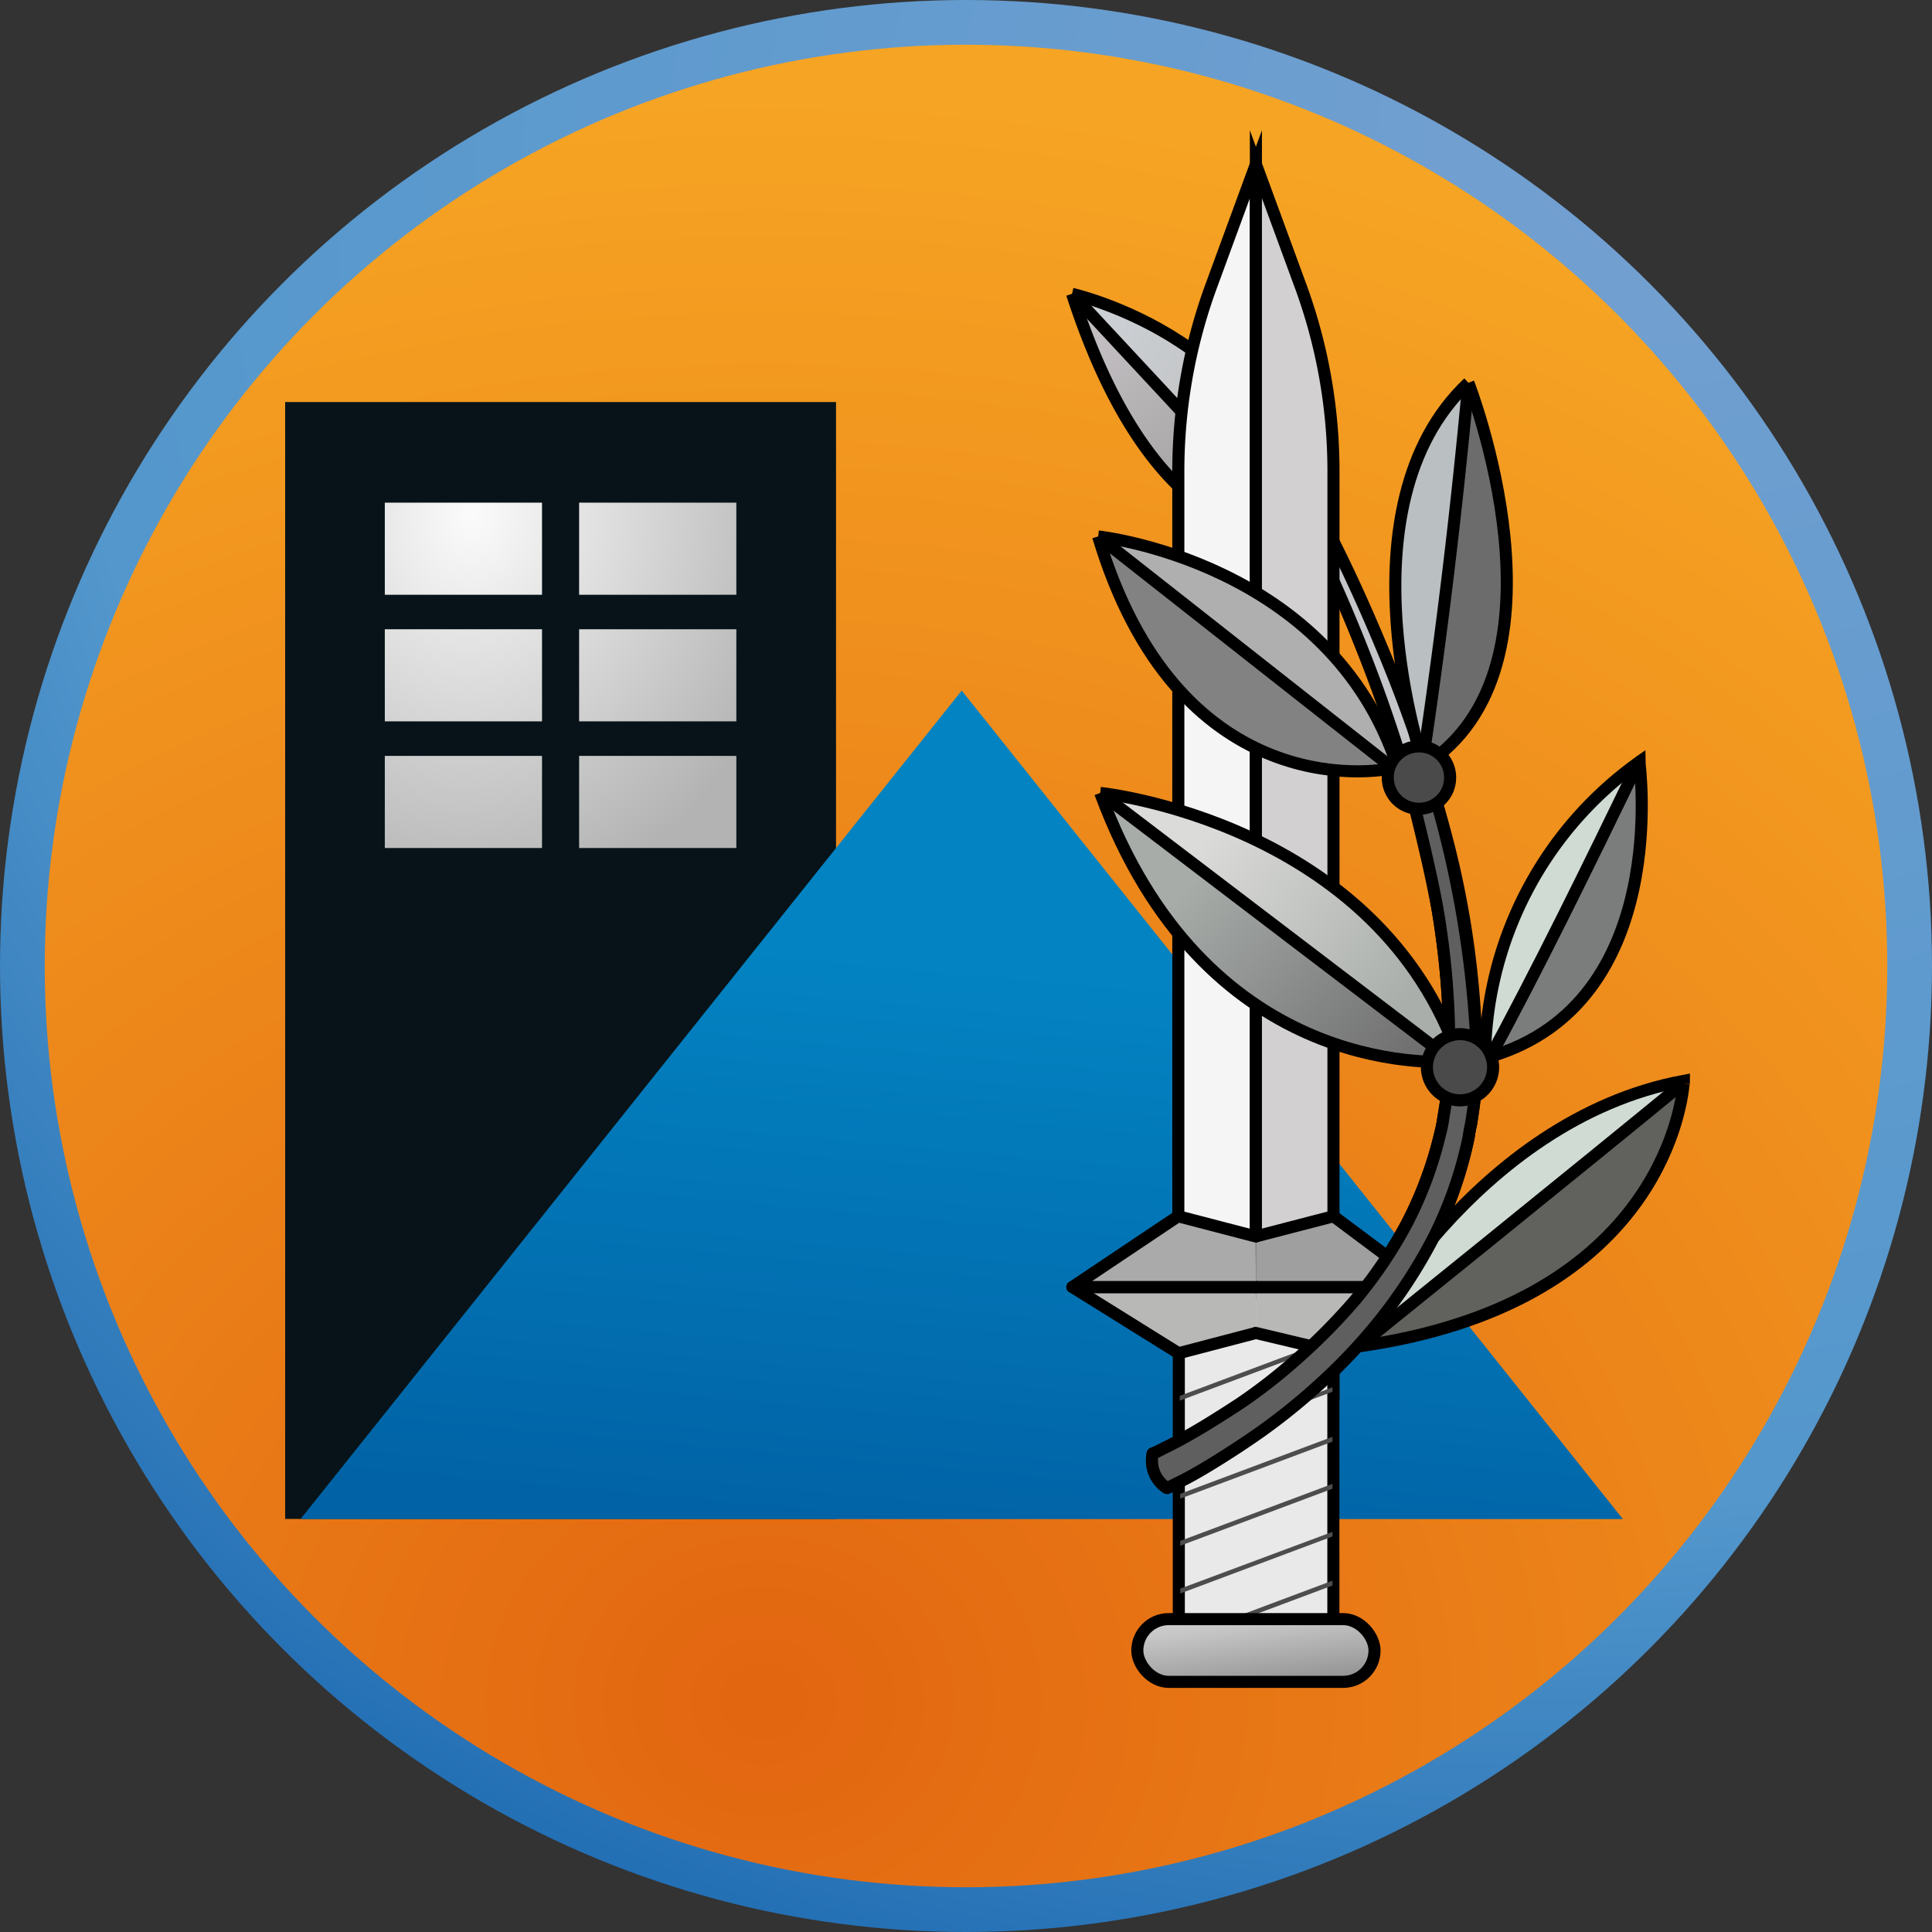
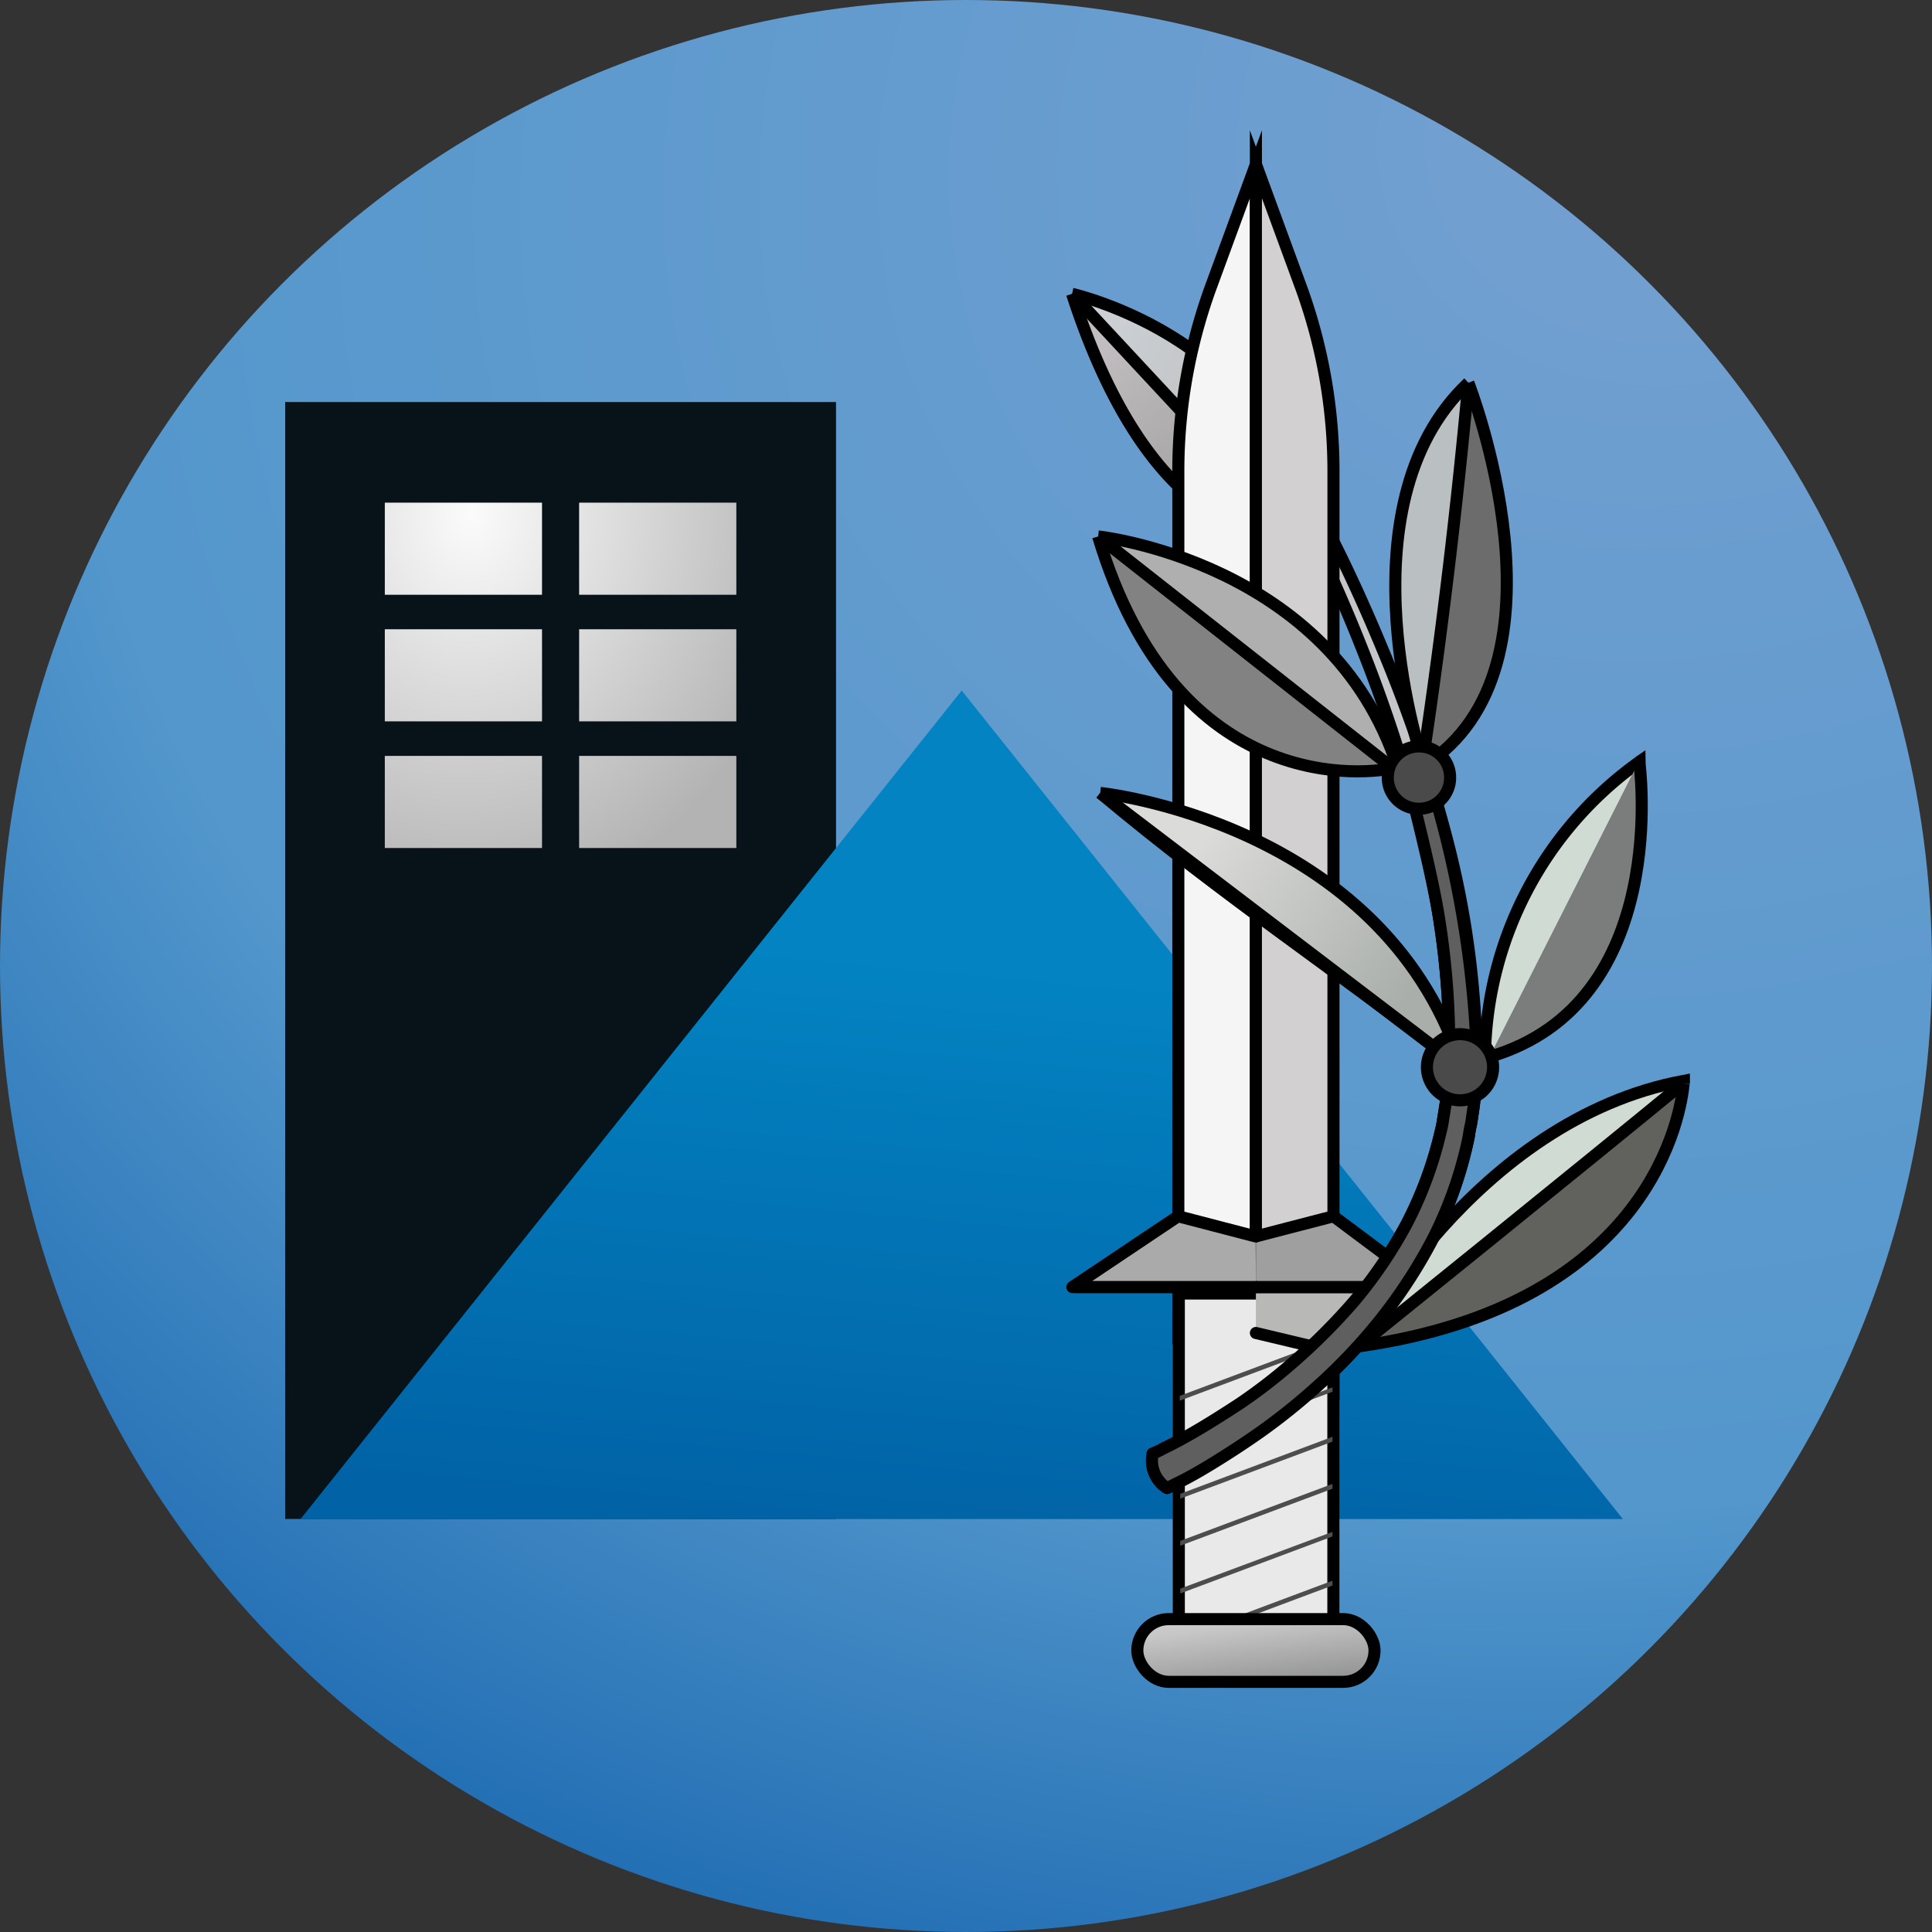
<svg xmlns="http://www.w3.org/2000/svg" xmlns:xlink="http://www.w3.org/1999/xlink" width="40" height="40" viewBox="0 0 40 40">
  <rect x="0" y="0" width="40" height="40" fill="#333333" stroke="none" />
  <defs>
    <style>
            .cls-1{fill:url(#radial-gradient)}.cls-2{fill:url(#radial-gradient-2)}.cls-3{fill:url(#linear-gradient)}.cls-4{fill:url(#linear-gradient-2)}.cls-10,.cls-11,.cls-13,.cls-14,.cls-15,.cls-16,.cls-17,.cls-18,.cls-19,.cls-20,.cls-21,.cls-22,.cls-23,.cls-24,.cls-25,.cls-26,.cls-27,.cls-28,.cls-29,.cls-30,.cls-31,.cls-32,.cls-39,.cls-5,.cls-6,.cls-7,.cls-8,.cls-9{stroke:#000}.cls-10,.cls-11,.cls-13,.cls-14,.cls-15,.cls-16,.cls-17,.cls-18,.cls-19,.cls-20,.cls-21,.cls-22,.cls-23,.cls-24,.cls-25,.cls-26,.cls-27,.cls-28,.cls-29,.cls-30,.cls-5,.cls-6,.cls-7,.cls-8,.cls-9{stroke-miterlimit:10}.cls-19,.cls-20,.cls-5,.cls-6,.cls-7{stroke-width:.25px}.cls-5{fill:url(#linear-gradient-3)}.cls-6{fill:url(#linear-gradient-4)}.cls-24,.cls-7{fill:#fff}.cls-10,.cls-11,.cls-13,.cls-14,.cls-15,.cls-16,.cls-17,.cls-18,.cls-21,.cls-22,.cls-23,.cls-24,.cls-25,.cls-26,.cls-27,.cls-28,.cls-29,.cls-30,.cls-31,.cls-32,.cls-39,.cls-8,.cls-9{stroke-width:.25px}.cls-8{fill:url(#linear-gradient-5)}.cls-25,.cls-26,.cls-27,.cls-28,.cls-30,.cls-9{stroke-linejoin:round}.cls-9{fill:url(#linear-gradient-6)}.cls-10{fill:url(#linear-gradient-7)}.cls-11{fill:url(#linear-gradient-8)}.cls-12{fill:#4d4d4d}.cls-13{fill:url(#linear-gradient-9)}.cls-14{fill:url(#linear-gradient-10)}.cls-15{fill:url(#linear-gradient-11)}.cls-16{fill:url(#linear-gradient-12)}.cls-17{fill:url(#linear-gradient-13)}.cls-18{fill:none}.cls-19{fill:url(#linear-gradient-14)}.cls-20{fill:url(#linear-gradient-15)}.cls-21{fill:url(#linear-gradient-16)}.cls-22{fill:url(#linear-gradient-17)}.cls-23{fill:url(#linear-gradient-18)}.cls-25,.cls-26,.cls-27,.cls-28{stroke-linecap:round}.cls-25{fill:url(#linear-gradient-19)}.cls-26{fill:url(#linear-gradient-20)}.cls-27{fill:url(#linear-gradient-21)}.cls-28{fill:url(#linear-gradient-22)}.cls-29{fill:url(#linear-gradient-23)}.cls-30{fill:url(#linear-gradient-24)}.cls-31{fill:url(#radial-gradient-3)}.cls-32{fill:url(#radial-gradient-4)}.cls-33{fill:url(#radial-gradient-5)}.cls-34{fill:url(#radial-gradient-6)}.cls-35{fill:url(#radial-gradient-7)}.cls-36{fill:url(#radial-gradient-8)}.cls-37{fill:url(#radial-gradient-9)}.cls-38{fill:url(#radial-gradient-10)}.cls-39{stroke-linecap:square;fill:url(#linear-gradient-25)}
        </style>
    <radialGradient id="radial-gradient" cx=".88" cy=".054" r="1.29" gradientTransform="matrix(-.944 .33 -.273 -.779 1.725 -.195)">
      <stop offset="0" stop-color="#75a0d1" />
      <stop offset=".664" stop-color="#5397cc" />
      <stop offset="1" stop-color="#1261ac" />
    </radialGradient>
    <radialGradient id="radial-gradient-2" cx=".386" cy=".898" r=".983" gradientTransform="matrix(1 .015 -.013 .886 .012 .096)">
      <stop offset="0" stop-color="#e26510" />
      <stop offset="1" stop-color="#f6a423" />
    </radialGradient>
    <linearGradient id="linear-gradient" x1="11.603" x2="11.686" y1="-4.053" y2="-2.637" gradientUnits="objectBoundingBox">
      <stop offset="0" stop-color="#183f54" />
      <stop offset="1" stop-color="#071319" />
    </linearGradient>
    <linearGradient id="linear-gradient-2" x1=".503" x2=".405" y1=".333" y2="1" gradientUnits="objectBoundingBox">
      <stop offset="0" stop-color="#0383c2" />
      <stop offset="1" stop-color="#0163a6" />
    </linearGradient>
    <linearGradient id="linear-gradient-3" x1=".09" x2=".871" y1=".215" y2=".646" gradientUnits="objectBoundingBox">
      <stop offset="0" stop-color="#ccd0d4" />
      <stop offset="1" stop-color="#bdbdbd" />
    </linearGradient>
    <linearGradient id="linear-gradient-4" x1=".063" x2=".646" y1=".226" y2="1.047" gradientUnits="objectBoundingBox">
      <stop offset="0" stop-color="#c1bdc0" />
      <stop offset="1" stop-color="#989898" />
    </linearGradient>
    <linearGradient id="linear-gradient-5" x1="83.787" x2="85.059" y1="-3.738" y2="-2.904" gradientUnits="objectBoundingBox">
      <stop offset="0" stop-color="#f5f5f5" />
      <stop offset="1" stop-color="#d4d4d4" />
    </linearGradient>
    <linearGradient id="linear-gradient-6" x1="20.768" x2="21.443" y1="-4.392" y2="-3.725" gradientUnits="objectBoundingBox">
      <stop offset="0" stop-color="#c4c6c9" />
      <stop offset="1" stop-color="#9c9ea1" />
    </linearGradient>
    <linearGradient id="linear-gradient-7" x1="84.517" x2="84.97" y1="-3.393" y2="-2.442" gradientUnits="objectBoundingBox">
      <stop offset="0" stop-color="#d2d0d1" />
      <stop offset="1" stop-color="#b0b0b0" />
    </linearGradient>
    <linearGradient id="linear-gradient-8" x1="42.226" x2="43.331" y1="-12.049" y2="-10.917" gradientUnits="objectBoundingBox">
      <stop offset="0" stop-color="#e9e9e9" />
      <stop offset="1" stop-color="#b8b9b6" />
    </linearGradient>
    <linearGradient id="linear-gradient-9" x1="44.051" x2="42.837" y1="-14.384" y2="-13.538" gradientUnits="objectBoundingBox">
      <stop offset="0" stop-color="#ededed" />
      <stop offset="1" stop-color="#d0dbd3" />
    </linearGradient>
    <linearGradient id="linear-gradient-10" x1="44.603" x2="43.459" y1="-14.115" y2="-12.997" gradientUnits="objectBoundingBox">
      <stop offset="0" stop-color="#818181" />
      <stop offset="1" stop-color="#7b7c7c" />
    </linearGradient>
    <linearGradient id="linear-gradient-11" x1="80.414" x2="79.295" y1="-11.188" y2="-10.279" gradientUnits="objectBoundingBox">
      <stop offset="0" stop-color="#9fa3a3" />
      <stop offset="1" stop-color="#6c6c6c" />
    </linearGradient>
    <linearGradient id="linear-gradient-12" x1="90.633" x2="89.595" y1="-11.225" y2="-10.55" gradientUnits="objectBoundingBox">
      <stop offset="0" stop-color="#e0e0e0" />
      <stop offset="1" stop-color="#babfc2" />
    </linearGradient>
    <linearGradient id="linear-gradient-13" x1="20.482" x2="21.285" y1="-14.529" y2="-15.413" gradientUnits="objectBoundingBox">
      <stop offset="0" stop-color="#61615d" />
      <stop offset="1" stop-color="#7f7f7f" />
    </linearGradient>
    <linearGradient id="linear-gradient-14" x1=".291" x2=".982" y1=".166" y2=".541" gradientUnits="objectBoundingBox">
      <stop offset="0" stop-color="#dbdbd9" />
      <stop offset="1" stop-color="#a9aeaa" />
    </linearGradient>
    <linearGradient id="linear-gradient-15" x1=".16" x2=".874" y1=".441" y2="1.013" gradientUnits="objectBoundingBox">
      <stop offset="0" stop-color="#a7aca9" />
      <stop offset="1" stop-color="#6c6c6c" />
    </linearGradient>
    <linearGradient id="linear-gradient-16" x1="44.088" x2="43.521" y1="-13.636" y2="-12.933" gradientUnits="objectBoundingBox">
      <stop offset="0" stop-color="#848383" />
      <stop offset="1" stop-color="#626363" />
    </linearGradient>
    <linearGradient id="linear-gradient-17" x1="-26.243" x2="-24.933" y1="11.059" y2="12.321" gradientUnits="objectBoundingBox">
      <stop offset="0" stop-color="#ababab" />
      <stop offset="1" stop-color="#828282" />
    </linearGradient>
    <linearGradient id="linear-gradient-18" x1="-25.833" x2="-24.373" y1="11.223" y2="12.158" gradientUnits="objectBoundingBox">
      <stop offset="0" stop-color="#dce0e5" />
      <stop offset="1" stop-color="#afafaf" />
    </linearGradient>
    <linearGradient id="linear-gradient-19" x1="36.168" x2="36.092" y1="-62.591" y2="-60.034" xlink:href="#linear-gradient-8" />
    <linearGradient id="linear-gradient-20" x1="38.467" x2="38.181" y1="-62.519" y2="-60.078" xlink:href="#linear-gradient-8" />
    <linearGradient id="linear-gradient-21" x1="38.573" x2="38.287" y1="-58.322" y2="-56.68" gradientUnits="objectBoundingBox">
      <stop offset="0" stop-color="#dbdbdb" />
      <stop offset="1" stop-color="#9f9f9f" />
    </linearGradient>
    <linearGradient id="linear-gradient-22" x1="36.033" x2="36.037" y1="-58.266" y2="-56.758" gradientUnits="objectBoundingBox">
      <stop offset="0" stop-color="#e0e0e0" />
      <stop offset="1" stop-color="#aaa" />
    </linearGradient>
    <linearGradient id="linear-gradient-23" x1="21.194" x2="20.41" y1="-15.592" y2="-14.809" xlink:href="#linear-gradient-9" />
    <linearGradient id="linear-gradient-24" x1="22.382" x2="19.835" y1="-6.336" y2="-4.702" gradientUnits="objectBoundingBox">
      <stop offset="0" stop-color="#bdd6df" />
      <stop offset="1" stop-color="#5f5f5f" />
    </linearGradient>
    <radialGradient id="radial-gradient-3" cx="38.381" cy="-343.503" r="1.193" gradientTransform="matrix(.084 .996 -1.073 .091 -237.441 -419.026)">
      <stop offset="0" stop-color="#dbdbdb" />
      <stop offset="1" stop-color="#4a4a4a" />
    </radialGradient>
    <radialGradient id="radial-gradient-4" cx="-34.254" cy="-392.56" r="1.053" gradientTransform="matrix(.067 .998 -1.452 .097 -572.88 -439.966)" xlink:href="#radial-gradient-3" />
    <radialGradient id="radial-gradient-5" cx="-.703" cy=".13" r="4.623" gradientTransform="matrix(-.047 .997 -.478 -.065 -.673 .839)">
      <stop offset="0" stop-color="#fbfbfb" />
      <stop offset="1" stop-color="#b3b3b3" />
    </radialGradient>
    <radialGradient id="radial-gradient-6" cx="-.703" cy="-1.376" r="4.623" gradientTransform="matrix(-.047 .997 -.478 -.065 -1.393 -.765)" xlink:href="#radial-gradient-5" />
    <radialGradient id="radial-gradient-7" cx="-.703" cy="-2.883" r="4.623" gradientTransform="matrix(-.047 .997 -.478 -.065 -2.113 -2.369)" xlink:href="#radial-gradient-5" />
    <radialGradient id="radial-gradient-8" cx=".553" cy=".13" r="4.623" gradientTransform="matrix(-.047 .997 -.478 -.065 .641 -.412)" xlink:href="#radial-gradient-5" />
    <radialGradient id="radial-gradient-9" cx=".553" cy="-1.376" r="4.623" gradientTransform="matrix(-.047 .997 -.478 -.065 -.079 -2.016)" xlink:href="#radial-gradient-5" />
    <radialGradient id="radial-gradient-10" cx=".553" cy="-2.883" r="4.623" gradientTransform="matrix(-.047 .997 -.478 -.065 -.799 -3.621)" xlink:href="#radial-gradient-5" />
    <linearGradient id="linear-gradient-25" x1="-.072" x2="1.024" y1="-.799" y2="1.704" gradientUnits="objectBoundingBox">
      <stop offset="0" stop-color="#ececec" />
      <stop offset=".379" stop-color="#c7c7c7" />
      <stop offset="1" stop-color="#68696a" />
    </linearGradient>
  </defs>
  <g id="layer1" transform="translate(381.426 -37.282)">
    <circle id="path4228-7" cx="20" cy="20" r="20" class="cls-1" transform="translate(-381.426 37.282)" />
-     <circle id="path4232-6" cx="19.074" cy="19.074" r="19.074" class="cls-2" transform="translate(-380.5 38.208)" />
    <path id="rect1699" d="M0 0h11.405v23.124H0z" class="cls-3" transform="translate(-375.522 45.606)" />
    <path id="path1697" d="M274.838 109.5l13.689 17.154h-27.378z" class="cls-4" transform="translate(-636.353 -57.921)" />
    <g id="g1191-4" transform="translate(-359.23 43.366)">
      <path id="path1185-3" d="M-1303.712 388.711s4.442 1 4.634 4.981" class="cls-5" transform="translate(1303.712 -388.711)" />
      <path id="path1187-4" d="M-1299.067 393.692a.046.046 0 0 0 0 .012c-.01-.01-2.824.6-4.635-4.993" class="cls-6" transform="translate(1303.702 -388.711)" />
      <path id="path1189-1" d="M-1303.712 388.711l4.634 4.981" class="cls-7" transform="translate(1303.712 -388.711)" />
    </g>
    <path id="path1193-7" d="M-169.091 69.377l.951-2.591v24.888l-1.606-.547V73.121a11.139 11.139 0 0 1 .655-3.744z" class="cls-8" transform="translate(-187.284 -26.103)" />
    <path id="path1177-7" d="M-174.456 144.476a.431.431 0 0 1 .051-.02c.041-.02.092-.041.164-.082.153-.072.368-.184.634-.338s.593-.358.962-.6a11.224 11.224 0 0 0 1.156-.9 12.569 12.569 0 0 0 1.217-1.228 9.367 9.367 0 0 0 1.074-1.586 8.076 8.076 0 0 0 .706-1.913 2.261 2.261 0 0 0 .051-.256l.041-.256c.031-.174.041-.348.061-.522l.01-.133v-.131l.01-.276c.01-.184 0-.358 0-.542a16.756 16.756 0 0 0-.184-2.148c-.1-.706-.256-1.4-.419-2.067a30.432 30.432 0 0 0-1.156-3.56 34.777 34.777 0 0 0-1.064-2.435c-.143-.286-.256-.512-.338-.665s-.123-.235-.123-.235l.276-.153s.041.082.133.235.2.379.348.665c.3.573.7 1.412 1.125 2.435a29.661 29.661 0 0 1 1.248 3.591 18.851 18.851 0 0 1 .706 4.317c0 .184.01.389.01.563v.419l-.01.143a5 5 0 0 1-.051.563l-.041.276a2.616 2.616 0 0 0-.051.276 8.4 8.4 0 0 1-.726 2.087 10.484 10.484 0 0 1-1.125 1.729 11.309 11.309 0 0 1-1.258 1.33 12.894 12.894 0 0 1-1.207.972c-.379.266-.716.481-1 .655s-.512.3-.675.379l-.184.092a.609.609 0 0 1-.072.031l-.031-.02a.674.674 0 0 1-.266-.685z" class="cls-9" transform="translate(-183.106 -77.099)" />
    <path id="path1195-0" d="M-154.858 69.377l-.951-2.591v26.047l1.606-.547V73.121a11.139 11.139 0 0 0-.655-3.744z" class="cls-10" transform="translate(-199.615 -26.103)" />
    <path id="path1179-5" d="M-169.657 269.663v6.976h3.2v-6.976z" class="cls-11" transform="translate(-187.363 -205.6)" />
    <path id="path1324" d="M-166.347 277.832l-3.141 1.177v.1l3.141-1.177zm.022 1l-3.14 1.168v.1l3.141-1.177zm0 1.024l-3.153 1.181v.1l3.153-1.181zm0 .975l-3.153 1.181v.1l3.153-1.181zm0 .993l-3.152 1.176v.1l3.153-1.181zm0 1.011l-3.153 1.181v.1l3.153-1.181z" class="cls-12" transform="translate(-187.513 -212.827)" />
    <path id="path1209-9" d="M-114.6 180.342l-.1.029a7.61 7.61 0 0 1 3.183-6.126" class="cls-13" transform="translate(-235.982 -121.179)" />
    <path id="path1211-8" d="M-110.72 174.148l.019-.013c0 .024.693 5-3.1 6.109" class="cls-14" transform="translate(-236.784 -121.082)" />
    <path id="path1213-0" d="M-124.706 106.048s2.3 5.883-.921 7.929" class="cls-15" transform="translate(-226.319 -60.841)" />
    <path id="path1215-9" d="M-130.177 113.977s-1.821-5.351.921-7.929" class="cls-16" transform="translate(-221.768 -60.841)" />
    <path id="path1217-6" d="M-130.611 231.946c-.052.558-.621 4.578-6.727 5.44" class="cls-17" transform="translate(-215.957 -172.229)" />
    <path id="path1219-7" d="M-183.772 179.729c2.558 2.145 5.029 3.768 7.458 5.678" class="cls-18" transform="translate(-174.875 -126.03)" />
    <g id="g1228-9" transform="translate(-358.647 53.699)">
      <path id="path1221-7" d="M-1298.647 478.37s5.78.593 7.448 5.555h-.058" class="cls-19" transform="translate(1298.647 -478.37)" />
-       <path id="path1223-6" d="M-1291.259 483.929c-.575.04-5.25.244-7.389-5.559" class="cls-20" transform="translate(1298.648 -478.37)" />
      <path id="path1226-8" d="M-1298.647 478.37l7.458 5.678" class="cls-7" transform="translate(1298.647 -478.37)" />
    </g>
-     <path id="path1230-5" d="M-111.51 174.136c-1.072 2.208-2.068 4.255-3.192 6.323" class="cls-21" transform="translate(-235.985 -121.082)" />
    <path id="path1234-7" d="M-176.538 139.92a31.18 31.18 0 0 1-6.169-4.665" class="cls-18" transform="translate(-175.817 -86.681)" />
    <path id="path1236-0" d="M-124.706 106.048a139.65 139.65 0 0 1-.921 7.673v.256" class="cls-18" transform="translate(-226.319 -60.841)" />
    <path id="path1240-9" d="M-177.983 138.443c-.513.136-4.525.664-6.155-4.784" class="cls-22" transform="translate(-174.552 -85.27)" />
    <path id="path1242-8" d="M-184.137 133.659s4.815.511 6.2 4.781h-.049" class="cls-23" transform="translate(-174.552 -85.27)" />
    <path id="path1244-8" d="M-184.137 133.659l6.212 4.886" class="cls-24" transform="translate(-174.552 -85.27)" />
-     <path id="path1248-5" d="M-184.947 269.451l-1.6.419-2.2-1.371h3.8" class="cls-25" transform="translate(-170.477 -204.571)" />
    <path id="path1250-2" d="M-155.808 269.451l1.76.419 1.809-1.371h-3.569" class="cls-26" transform="translate(-199.616 -204.571)" />
    <path id="path1252-5" d="M-188.374 268.5h6.666" class="cls-18" transform="translate(-170.803 -204.571)" />
    <path id="path1254-3" d="M-155.809 257.245h3.569l-1.962-1.466-1.606.417" class="cls-27" transform="translate(-199.615 -193.316)" />
    <path id="path1257-2" d="M-184.946 257.245h-3.8l2.189-1.466 1.606.418" class="cls-28" transform="translate(-170.478 -193.316)" />
    <path id="path1259-3" d="M-137.339 236.9c-.025-.006 2.359-4.687 6.732-5.5v.064" class="cls-29" transform="translate(-215.956 -171.741)" />
    <path id="path1261-3" d="M-174.456 195.013a.43.43 0 0 1 .051-.02c.041-.02.092-.041.164-.082.153-.072.368-.184.634-.338s.593-.358.962-.6a11.227 11.227 0 0 0 1.156-.9 12.572 12.572 0 0 0 1.217-1.228 9.367 9.367 0 0 0 1.074-1.586 8.077 8.077 0 0 0 .706-1.913 2.261 2.261 0 0 0 .051-.256l.041-.256c.031-.174.041-.348.061-.522l.01-.133v-.131l.01-.276c.01-.184 0-.358 0-.542a16.753 16.753 0 0 0-.184-2.148c-.1-.706-.353-1.745-.516-2.41l.45-.123a21.963 21.963 0 0 1 .8 4.661c0 .184.01.389.01.563v.419l-.01.143a5 5 0 0 1-.051.563l-.041.276a2.614 2.614 0 0 0-.051.276 8.4 8.4 0 0 1-.726 2.087 10.485 10.485 0 0 1-1.125 1.729 11.309 11.309 0 0 1-1.258 1.33 12.893 12.893 0 0 1-1.207.972c-.379.266-.716.481-1 .655s-.512.3-.675.379l-.184.092a.606.606 0 0 1-.072.031l-.031-.02a.674.674 0 0 1-.266-.685z" class="cls-30" transform="translate(-183.106 -127.636)" />
    <path id="path1265-2" d="M-131.463 172.673a.642.642 0 0 1-.645-.645.642.642 0 0 1 .645-.645.642.642 0 0 1 .645.645.642.642 0 0 1-.645.645z" class="cls-31" transform="translate(-220.585 -118.647)" />
    <path id="path1269-6" d="M-124.408 224.42a.686.686 0 0 1-.685-.685.686.686 0 0 1 .685-.685.685.685 0 0 1 .685.685.685.685 0 0 1-.685.685z" class="cls-32" transform="translate(-226.79 -164.357)" />
    <path id="path1232-7" d="M-137.338 237.248s4.79-3.861 6.729-5.459" class="cls-18" transform="translate(-215.957 -172.091)" />
    <g id="g5295" transform="translate(-373.459 47.689)">
      <path id="rect1932" d="M0 0h3.255v1.907H0z" class="cls-33" transform="translate(4.023)" />
      <path id="rect1934" d="M0 0h3.255v1.907H0z" class="cls-34" transform="translate(4.023 2.621)" />
      <path id="rect1936" d="M0 0h3.255v1.907H0z" class="cls-35" transform="translate(4.023 5.243)" />
      <path id="rect1921" d="M0 0h3.255v1.907H0z" class="cls-36" />
      <path id="rect1923" d="M0 0h3.255v1.907H0z" class="cls-37" transform="translate(0 2.621)" />
      <path id="rect1925" d="M0 0h3.255v1.907H0z" class="cls-38" transform="translate(0 5.243)" />
    </g>
    <rect id="rect5247" width="4.911" height="1.299" class="cls-39" rx=".65" transform="translate(-357.879 70.804)" />
  </g>
</svg>